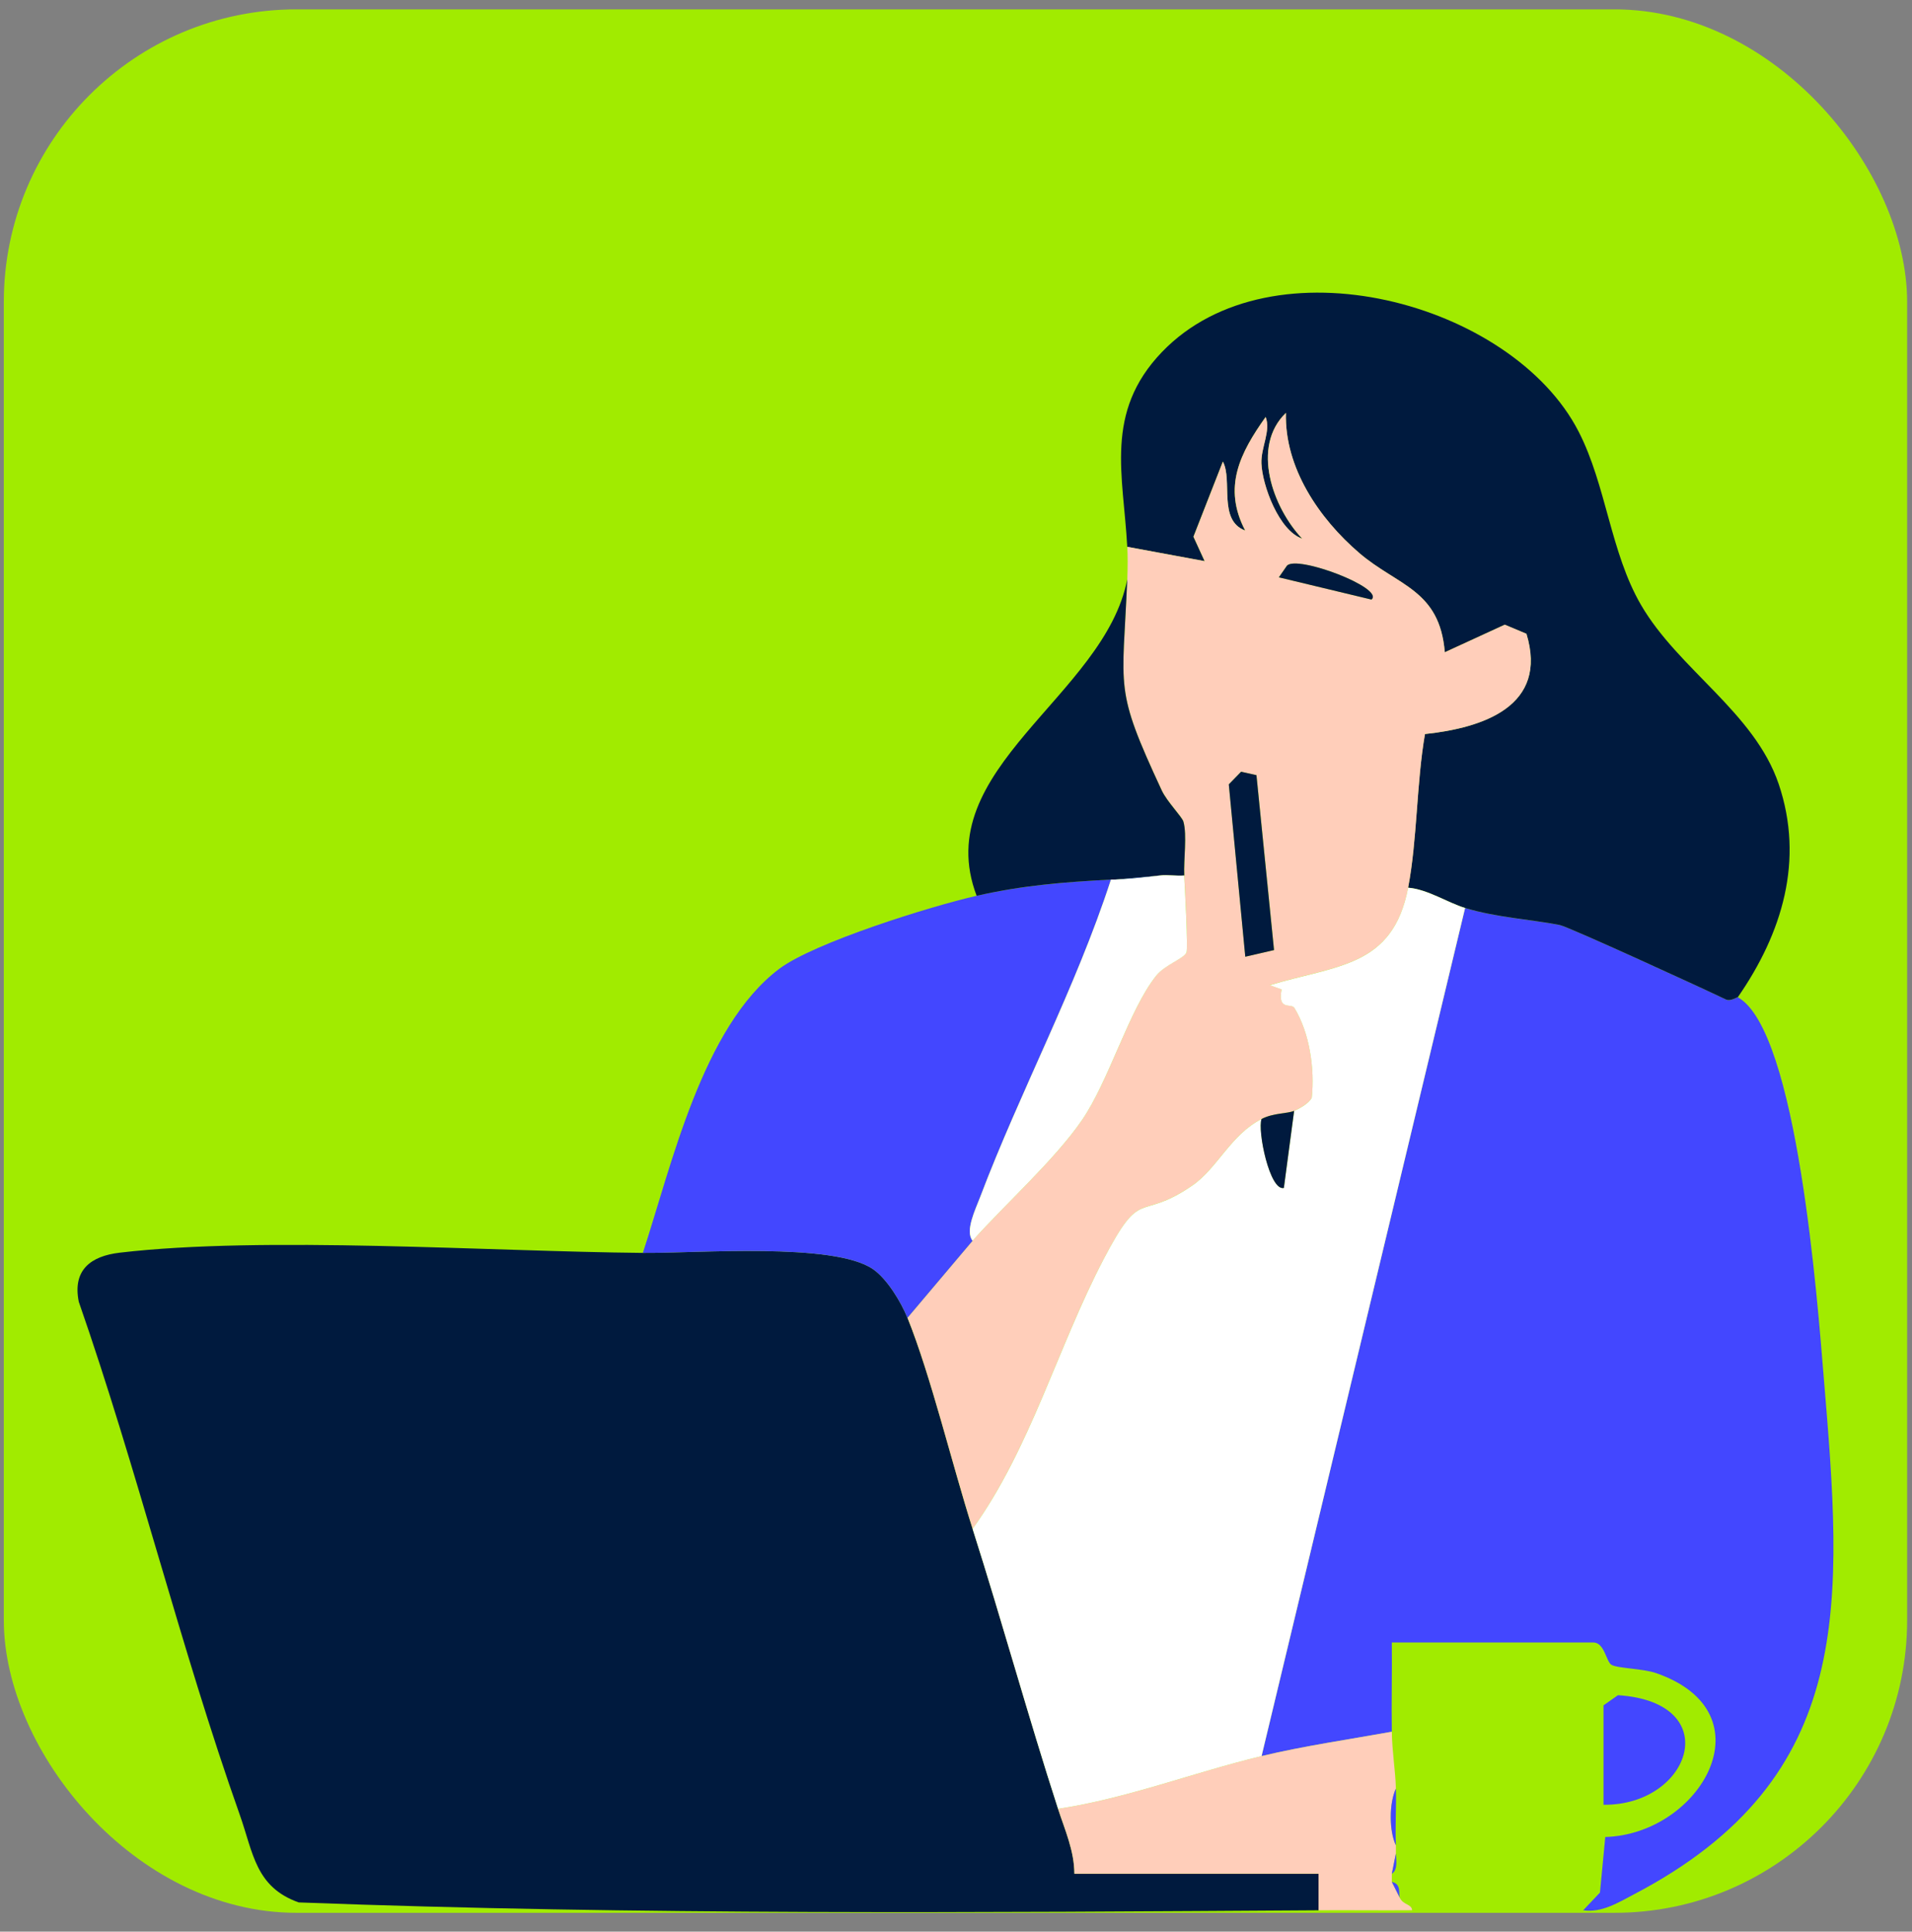
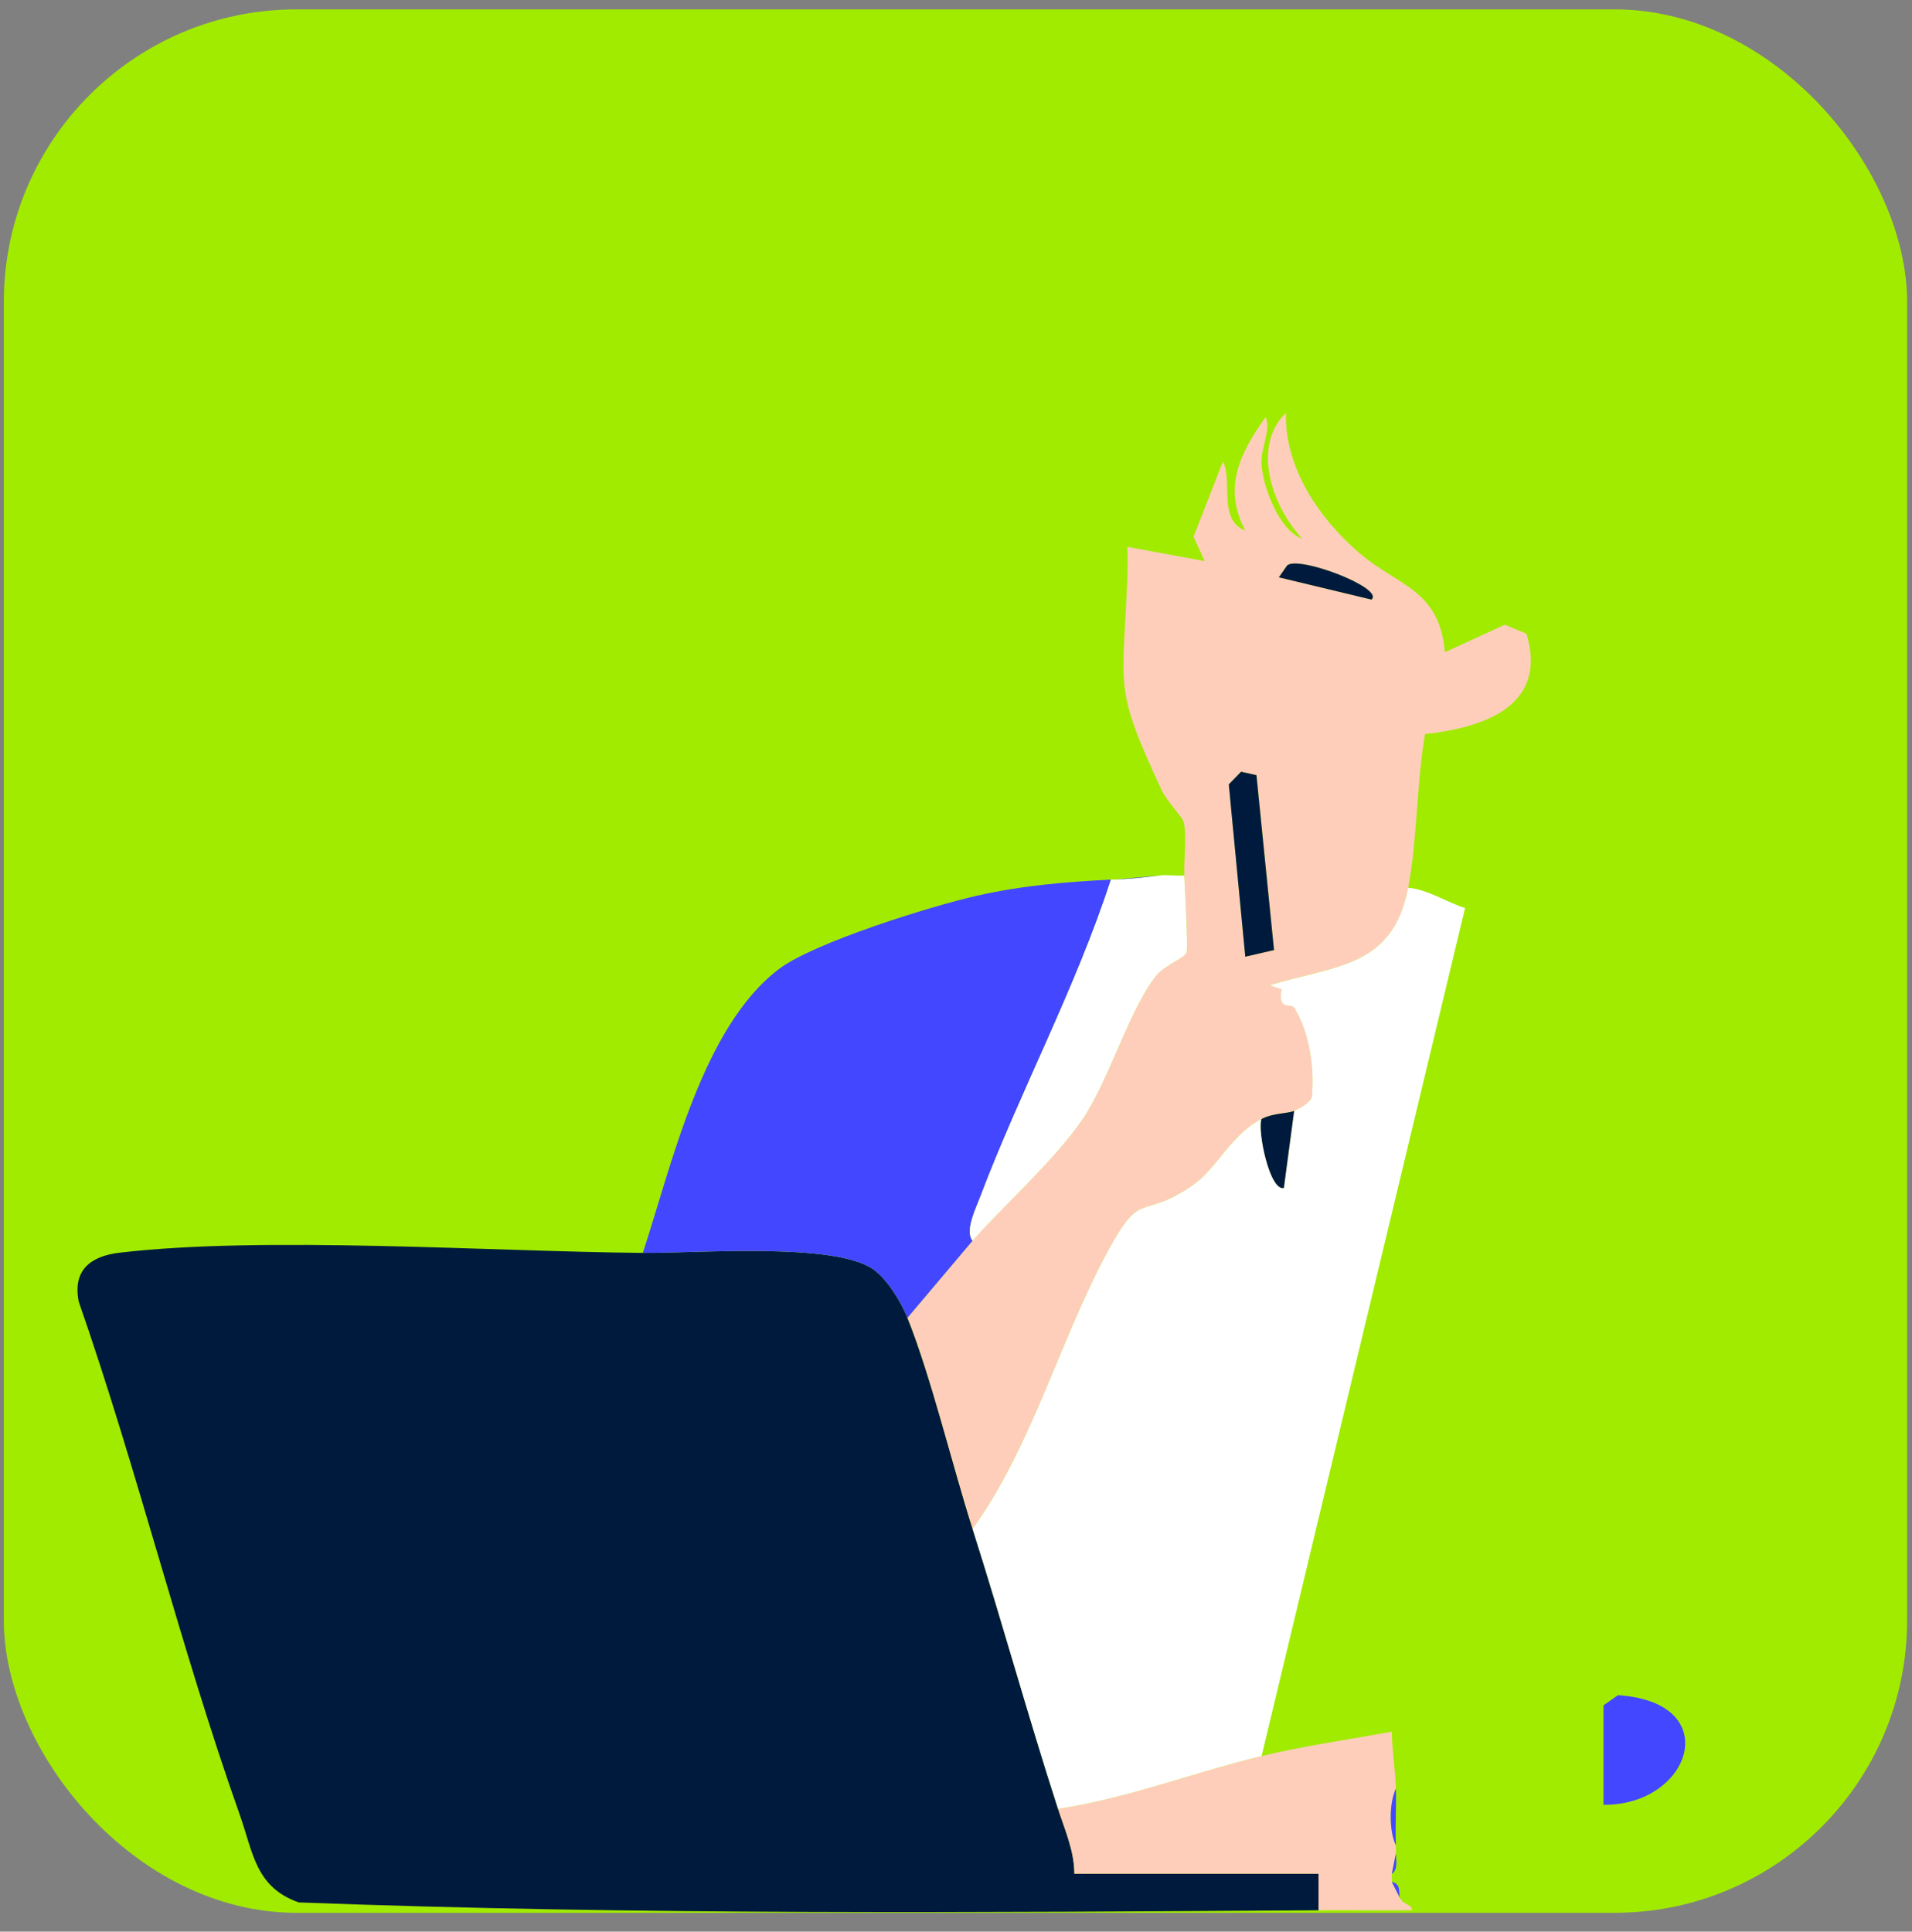
<svg xmlns="http://www.w3.org/2000/svg" width="98" height="99" viewBox="0 0 98 99" fill="none">
  <rect x="0" y="0" width="98" height="99" fill="#808080" stroke="none" />
  <rect x="0.195" y="0.48" width="97.556" height="97.556" rx="15" fill="#A1EB00" />
  <g clip-path="url(#clip0_74_18)">
    <path d="M32.95 64.214C35.716 64.239 42.72 63.663 44.74 65.044C45.468 65.543 46.185 66.733 46.511 67.542C47.711 70.518 48.81 75.097 49.849 78.356C51.366 83.115 52.691 87.953 54.23 92.707C54.581 93.786 55.065 94.866 55.067 96.033H67.585V97.906C50.191 98.015 32.629 98.158 15.31 97.503C13.09 96.717 12.982 94.968 12.293 93.023C9.232 84.379 7.056 75.38 4.037 66.716C3.71 65.085 4.657 64.378 6.128 64.204C13.518 63.334 25.13 64.143 32.948 64.214H32.95Z" fill="#001A3E" />
-     <path d="M89.072 51.111C92.137 52.813 93.168 66.884 93.472 70.539C94.438 82.115 95.202 91.089 83.76 97.083C82.947 97.509 82.096 98.046 81.146 97.906L82.006 96.998L82.279 94.15C87.157 94.009 90.76 87.797 84.889 85.752C84.203 85.513 82.938 85.513 82.6 85.328C82.325 85.176 82.242 84.18 81.666 84.18H71.338C71.355 85.702 71.315 87.233 71.338 88.755C69.137 89.153 66.832 89.483 64.662 90.003L75.094 46.536C76.704 47.029 78.496 47.124 79.949 47.411C80.408 47.501 87.436 50.729 88.45 51.221C88.703 51.344 89.047 51.095 89.074 51.111H89.072Z" fill="#4347FF" />
-     <path d="M57.777 28.026C57.583 24.359 56.582 21.142 59.553 18.045C65.188 12.174 77.503 15.476 80.912 22.119C82.331 24.883 82.544 28.308 84.107 30.998C86.03 34.311 89.921 36.507 91.167 40.182C92.489 44.092 91.346 47.831 89.072 51.109C89.045 51.095 88.701 51.342 88.448 51.219C87.434 50.727 80.405 47.499 79.947 47.409C78.496 47.122 76.702 47.026 75.092 46.534C74.182 46.255 73.174 45.577 72.171 45.494C72.64 43.048 72.598 40.12 73.034 37.622C76.02 37.303 79.364 36.189 78.236 32.483L77.126 32.017L74.05 33.431C73.788 30.212 71.645 30.037 69.663 28.34C67.606 26.576 65.828 23.968 65.908 21.162C64.105 22.895 65.242 26.027 66.744 27.608C65.547 27.206 64.693 24.869 64.652 23.75C64.62 22.93 65.144 22.084 64.869 21.372C63.554 23.221 62.659 24.975 63.821 27.192C62.413 26.67 63.189 24.617 62.676 23.658L61.169 27.508L61.743 28.76L57.773 28.026H57.777Z" fill="#001A3E" />
    <path d="M57.778 28.026L61.748 28.76L61.174 27.508L62.681 23.658C63.194 24.615 62.418 26.67 63.826 27.192C62.664 24.973 63.559 23.219 64.873 21.372C65.149 22.084 64.625 22.932 64.656 23.75C64.698 24.866 65.551 27.204 66.749 27.608C65.247 26.027 64.11 22.895 65.912 21.162C65.835 23.968 67.611 26.574 69.668 28.34C71.65 30.039 73.792 30.212 74.055 33.431L77.13 32.017L78.24 32.483C79.367 36.191 76.025 37.304 73.039 37.622C72.603 40.12 72.645 43.05 72.175 45.494C71.391 49.574 68.531 49.452 65.084 50.487L65.691 50.706C65.474 51.825 66.186 51.39 66.348 51.656C67.135 52.95 67.389 54.784 67.237 56.252C67.114 56.531 66.613 56.814 66.334 56.931C65.962 57.084 65.297 57.026 64.665 57.346C63.085 58.147 62.397 59.88 61.103 60.764C58.32 62.664 58.562 60.718 56.557 64.551C54.208 69.045 52.808 74.243 49.852 78.352C48.813 75.093 47.713 70.513 46.514 67.537L49.852 63.586C51.531 61.706 54.056 59.447 55.452 57.417C56.851 55.383 57.87 51.737 59.272 49.994C59.718 49.437 60.669 49.138 60.818 48.815C60.907 48.622 60.724 45.346 60.701 44.868C60.663 44.071 60.853 42.782 60.657 42.104C60.586 41.856 59.814 41.076 59.547 40.506C57.083 35.211 57.54 35.444 57.78 29.685C57.805 29.059 57.805 28.489 57.78 28.021L57.778 28.026ZM70.294 30.729C70.988 30.145 66.469 28.427 65.96 28.995L65.547 29.59L70.291 30.729H70.294ZM64.4 39.729L63.613 39.554L62.985 40.201L63.83 49.033L65.303 48.694L64.402 39.729H64.4Z" fill="#FFCEBA" />
    <path d="M56.942 45.08C55.127 50.668 52.306 55.895 50.23 61.371C49.997 61.986 49.448 63.095 49.849 63.59L46.51 67.542C46.185 66.733 45.467 65.543 44.739 65.044C42.719 63.663 35.718 64.239 32.949 64.214C34.42 59.74 36.002 52.619 39.938 49.656C41.735 48.304 47.714 46.442 50.057 45.912C52.4 45.382 54.528 45.209 56.942 45.08Z" fill="#4347FF" />
    <path d="M71.338 88.755C71.353 89.785 71.52 90.715 71.547 91.667C71.192 92.426 71.197 93.851 71.547 94.579C71.553 94.716 71.543 94.855 71.547 94.995L71.338 96.035V96.451L71.756 97.282C71.941 97.646 72.346 97.576 72.379 97.904C70.783 97.917 69.179 97.896 67.583 97.906V96.032H55.067C55.067 94.866 54.581 93.786 54.23 92.707C57.79 92.168 61.186 90.837 64.662 90.003C66.832 89.483 69.137 89.153 71.338 88.755Z" fill="#FFCEBA" />
-     <path d="M60.698 44.872C60.289 44.905 59.849 44.824 59.446 44.872L57.151 45.08C57.082 45.082 57.011 45.076 56.943 45.08C54.529 45.209 52.44 45.371 50.058 45.912C47.59 39.412 56.63 35.679 57.777 29.689C57.537 35.446 57.082 35.213 59.544 40.511C59.809 41.083 60.581 41.862 60.654 42.108C60.85 42.786 60.66 44.075 60.698 44.872Z" fill="#001A3E" />
    <path d="M82.188 92.499V87.403L82.93 86.882C88.465 87.243 86.673 92.543 82.188 92.499Z" fill="#4347FF" />
    <path d="M71.548 94.579C71.197 93.851 71.193 92.426 71.548 91.667C71.575 92.632 71.504 93.614 71.548 94.579Z" fill="#4347FF" />
    <path d="M71.338 96.035L71.546 94.995C71.557 95.323 71.661 95.829 71.338 96.035Z" fill="#4347FF" />
    <path d="M71.755 97.282L71.338 96.451C71.862 96.561 71.663 97.106 71.755 97.282Z" fill="#4347FF" />
    <path d="M75.094 46.536L64.662 90.003C61.187 90.837 57.79 92.168 54.231 92.707C52.691 87.953 51.366 83.115 49.85 78.356C52.808 74.249 54.208 69.052 56.555 64.555C58.558 60.72 58.318 62.669 61.101 60.768C62.395 59.884 63.083 58.151 64.662 57.351C64.446 57.943 65.08 61.053 65.806 60.886L66.332 56.935C66.611 56.818 67.11 56.535 67.235 56.257C67.389 54.788 67.133 52.952 66.346 51.66C66.186 51.396 65.472 51.829 65.689 50.71L65.082 50.492C68.528 49.456 71.389 49.576 72.173 45.498C73.177 45.581 74.184 46.259 75.094 46.538V46.536Z" fill="white" />
    <path d="M60.698 44.872C60.721 45.35 60.905 48.624 60.815 48.819C60.667 49.142 59.718 49.443 59.269 49.999C57.867 51.742 56.849 55.387 55.449 57.421C54.053 59.449 51.529 61.708 49.849 63.59C49.449 63.095 49.997 61.986 50.231 61.371C52.307 55.893 55.128 50.668 56.943 45.08C57.012 45.076 57.083 45.082 57.151 45.08C57.986 45.042 58.631 44.97 59.446 44.872C59.849 44.824 60.289 44.905 60.698 44.872Z" fill="white" />
    <path d="M64.399 39.729L65.3 48.693L63.827 49.034L62.982 40.201L63.612 39.554L64.399 39.729Z" fill="#001A3E" />
    <path d="M66.33 56.935L65.804 60.886C65.076 61.055 64.442 57.943 64.661 57.351C65.293 57.03 65.959 57.089 66.33 56.935Z" fill="#001A3E" />
    <path d="M70.293 30.729L65.549 29.59L65.962 28.995C66.469 28.427 70.99 30.145 70.295 30.729H70.293Z" fill="#001A3E" />
    <path d="M59.445 44.872C58.63 44.97 57.985 45.042 57.15 45.08L59.445 44.872Z" fill="#4347FF" />
  </g>
  <defs>
    <clipPath id="clip0_74_18">
      <rect width="90" height="83" fill="white" transform="translate(3.973 15)" />
    </clipPath>
  </defs>
</svg>